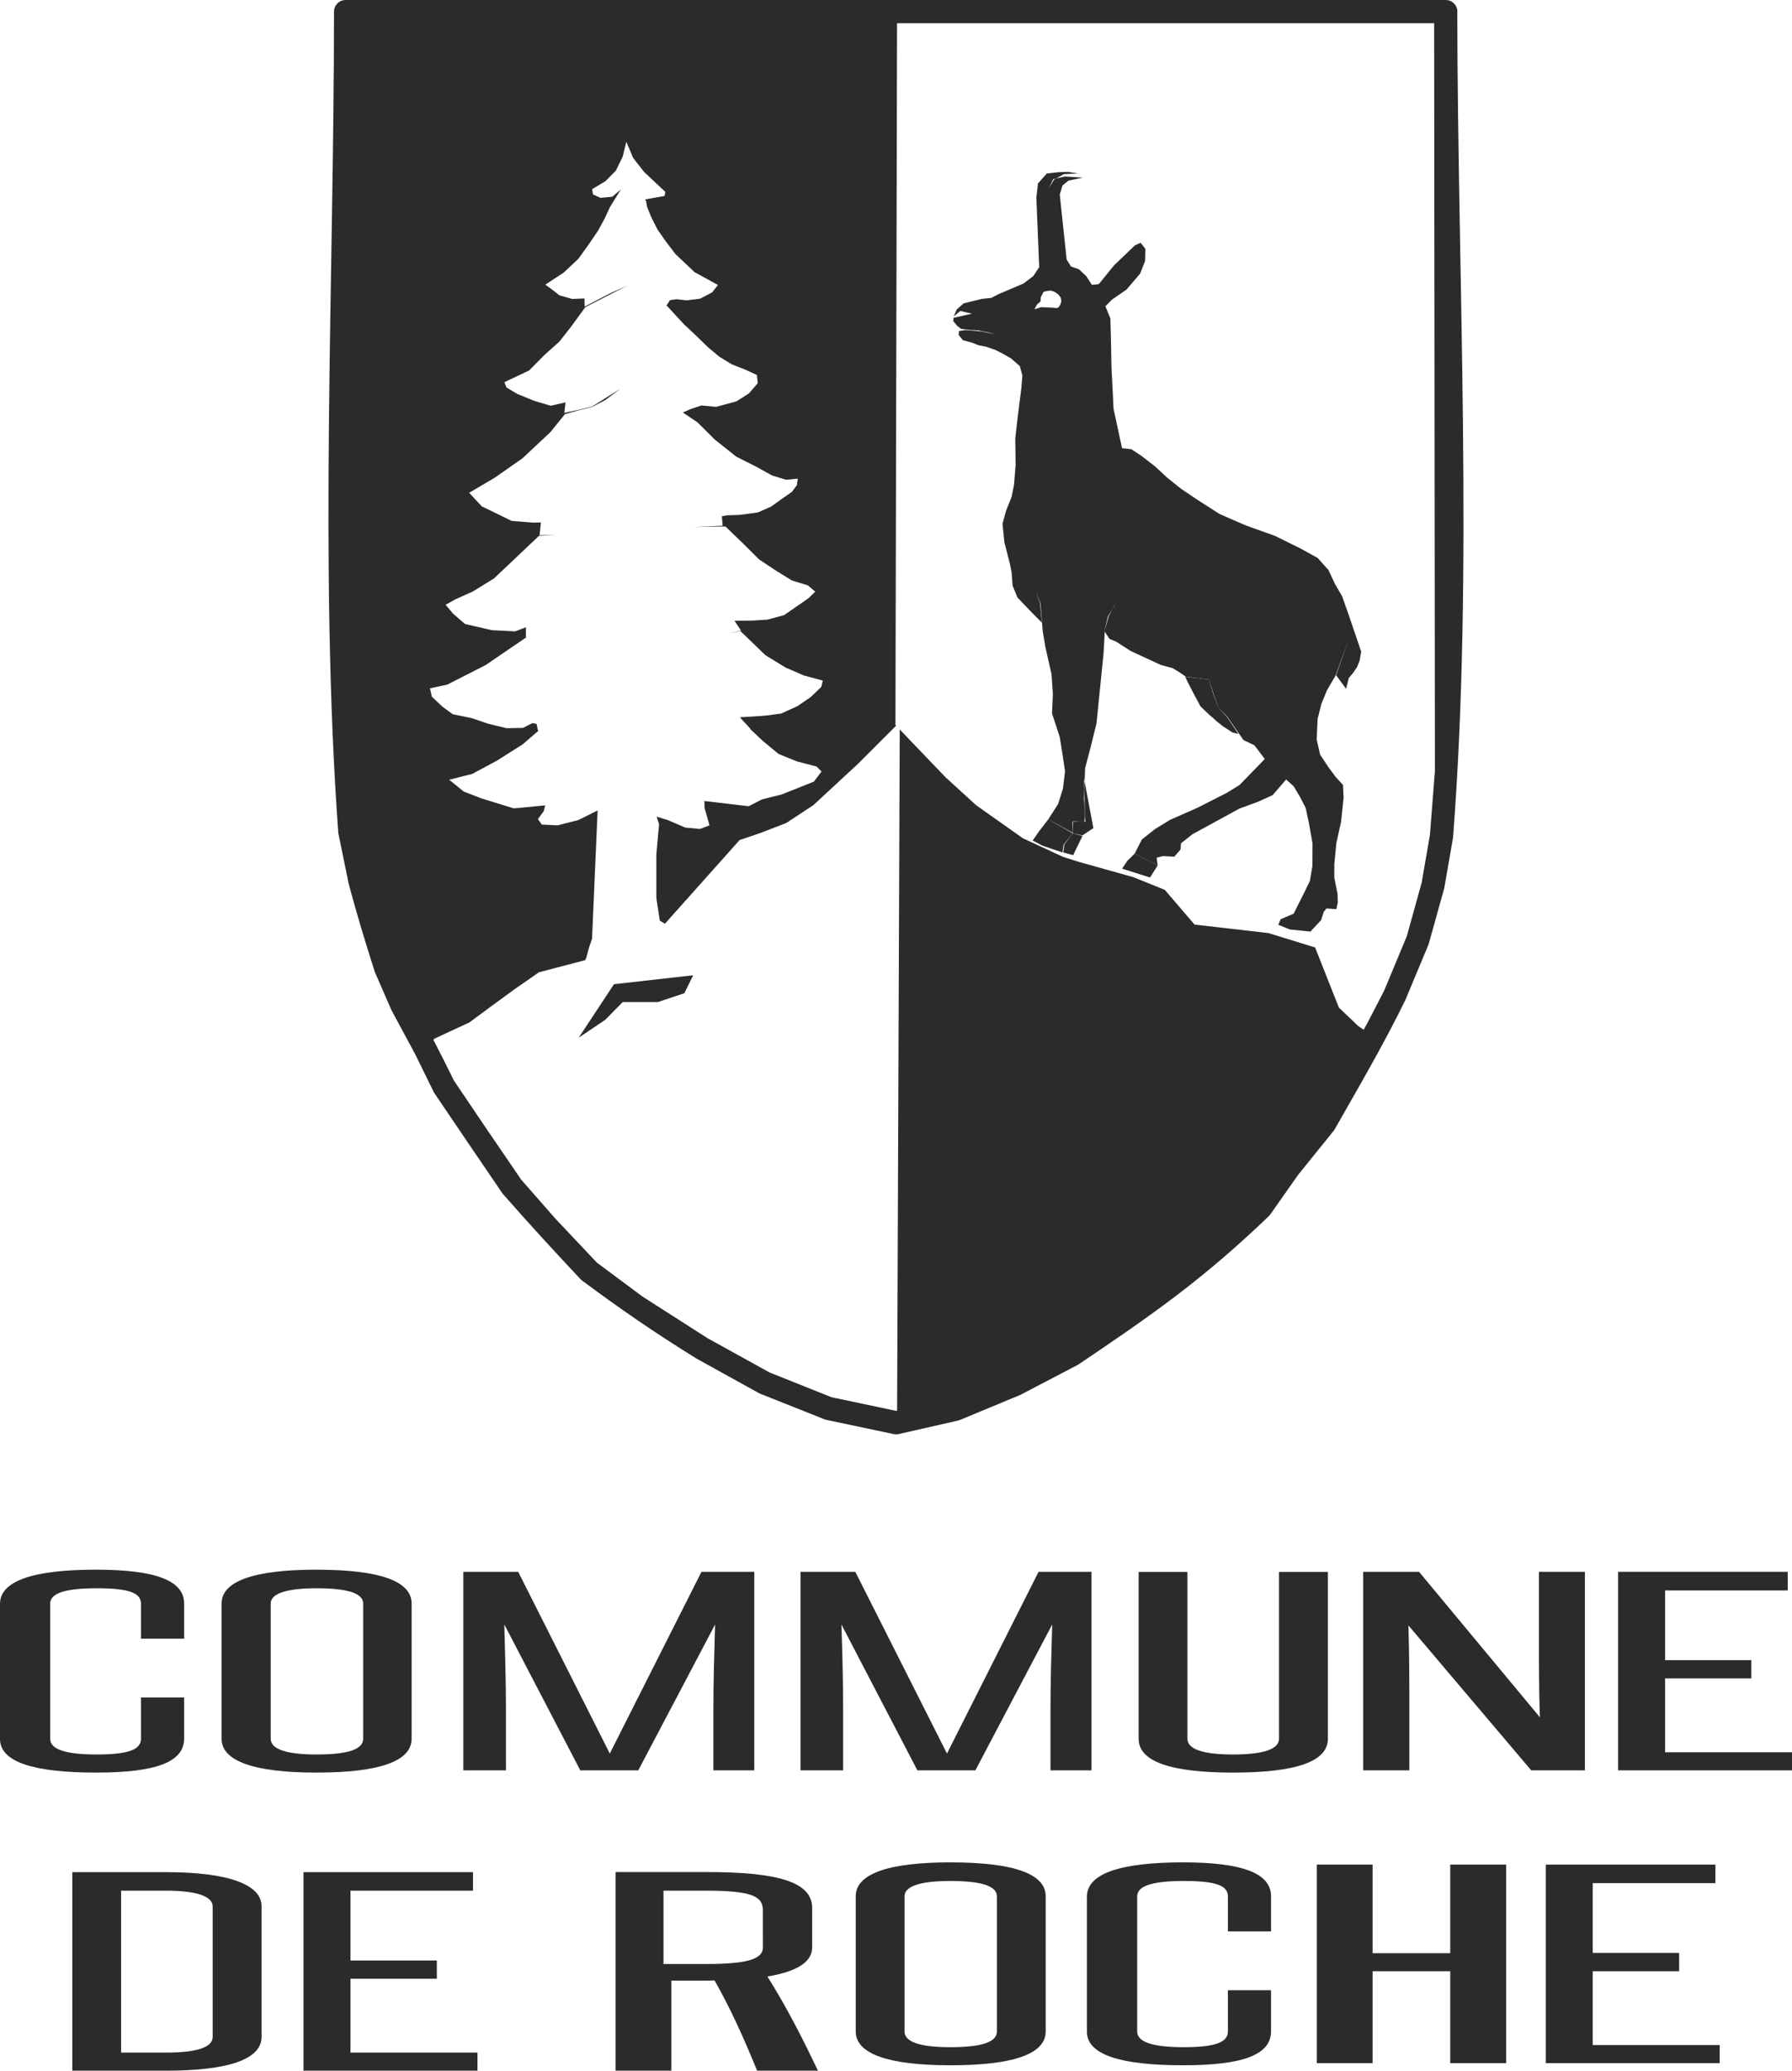
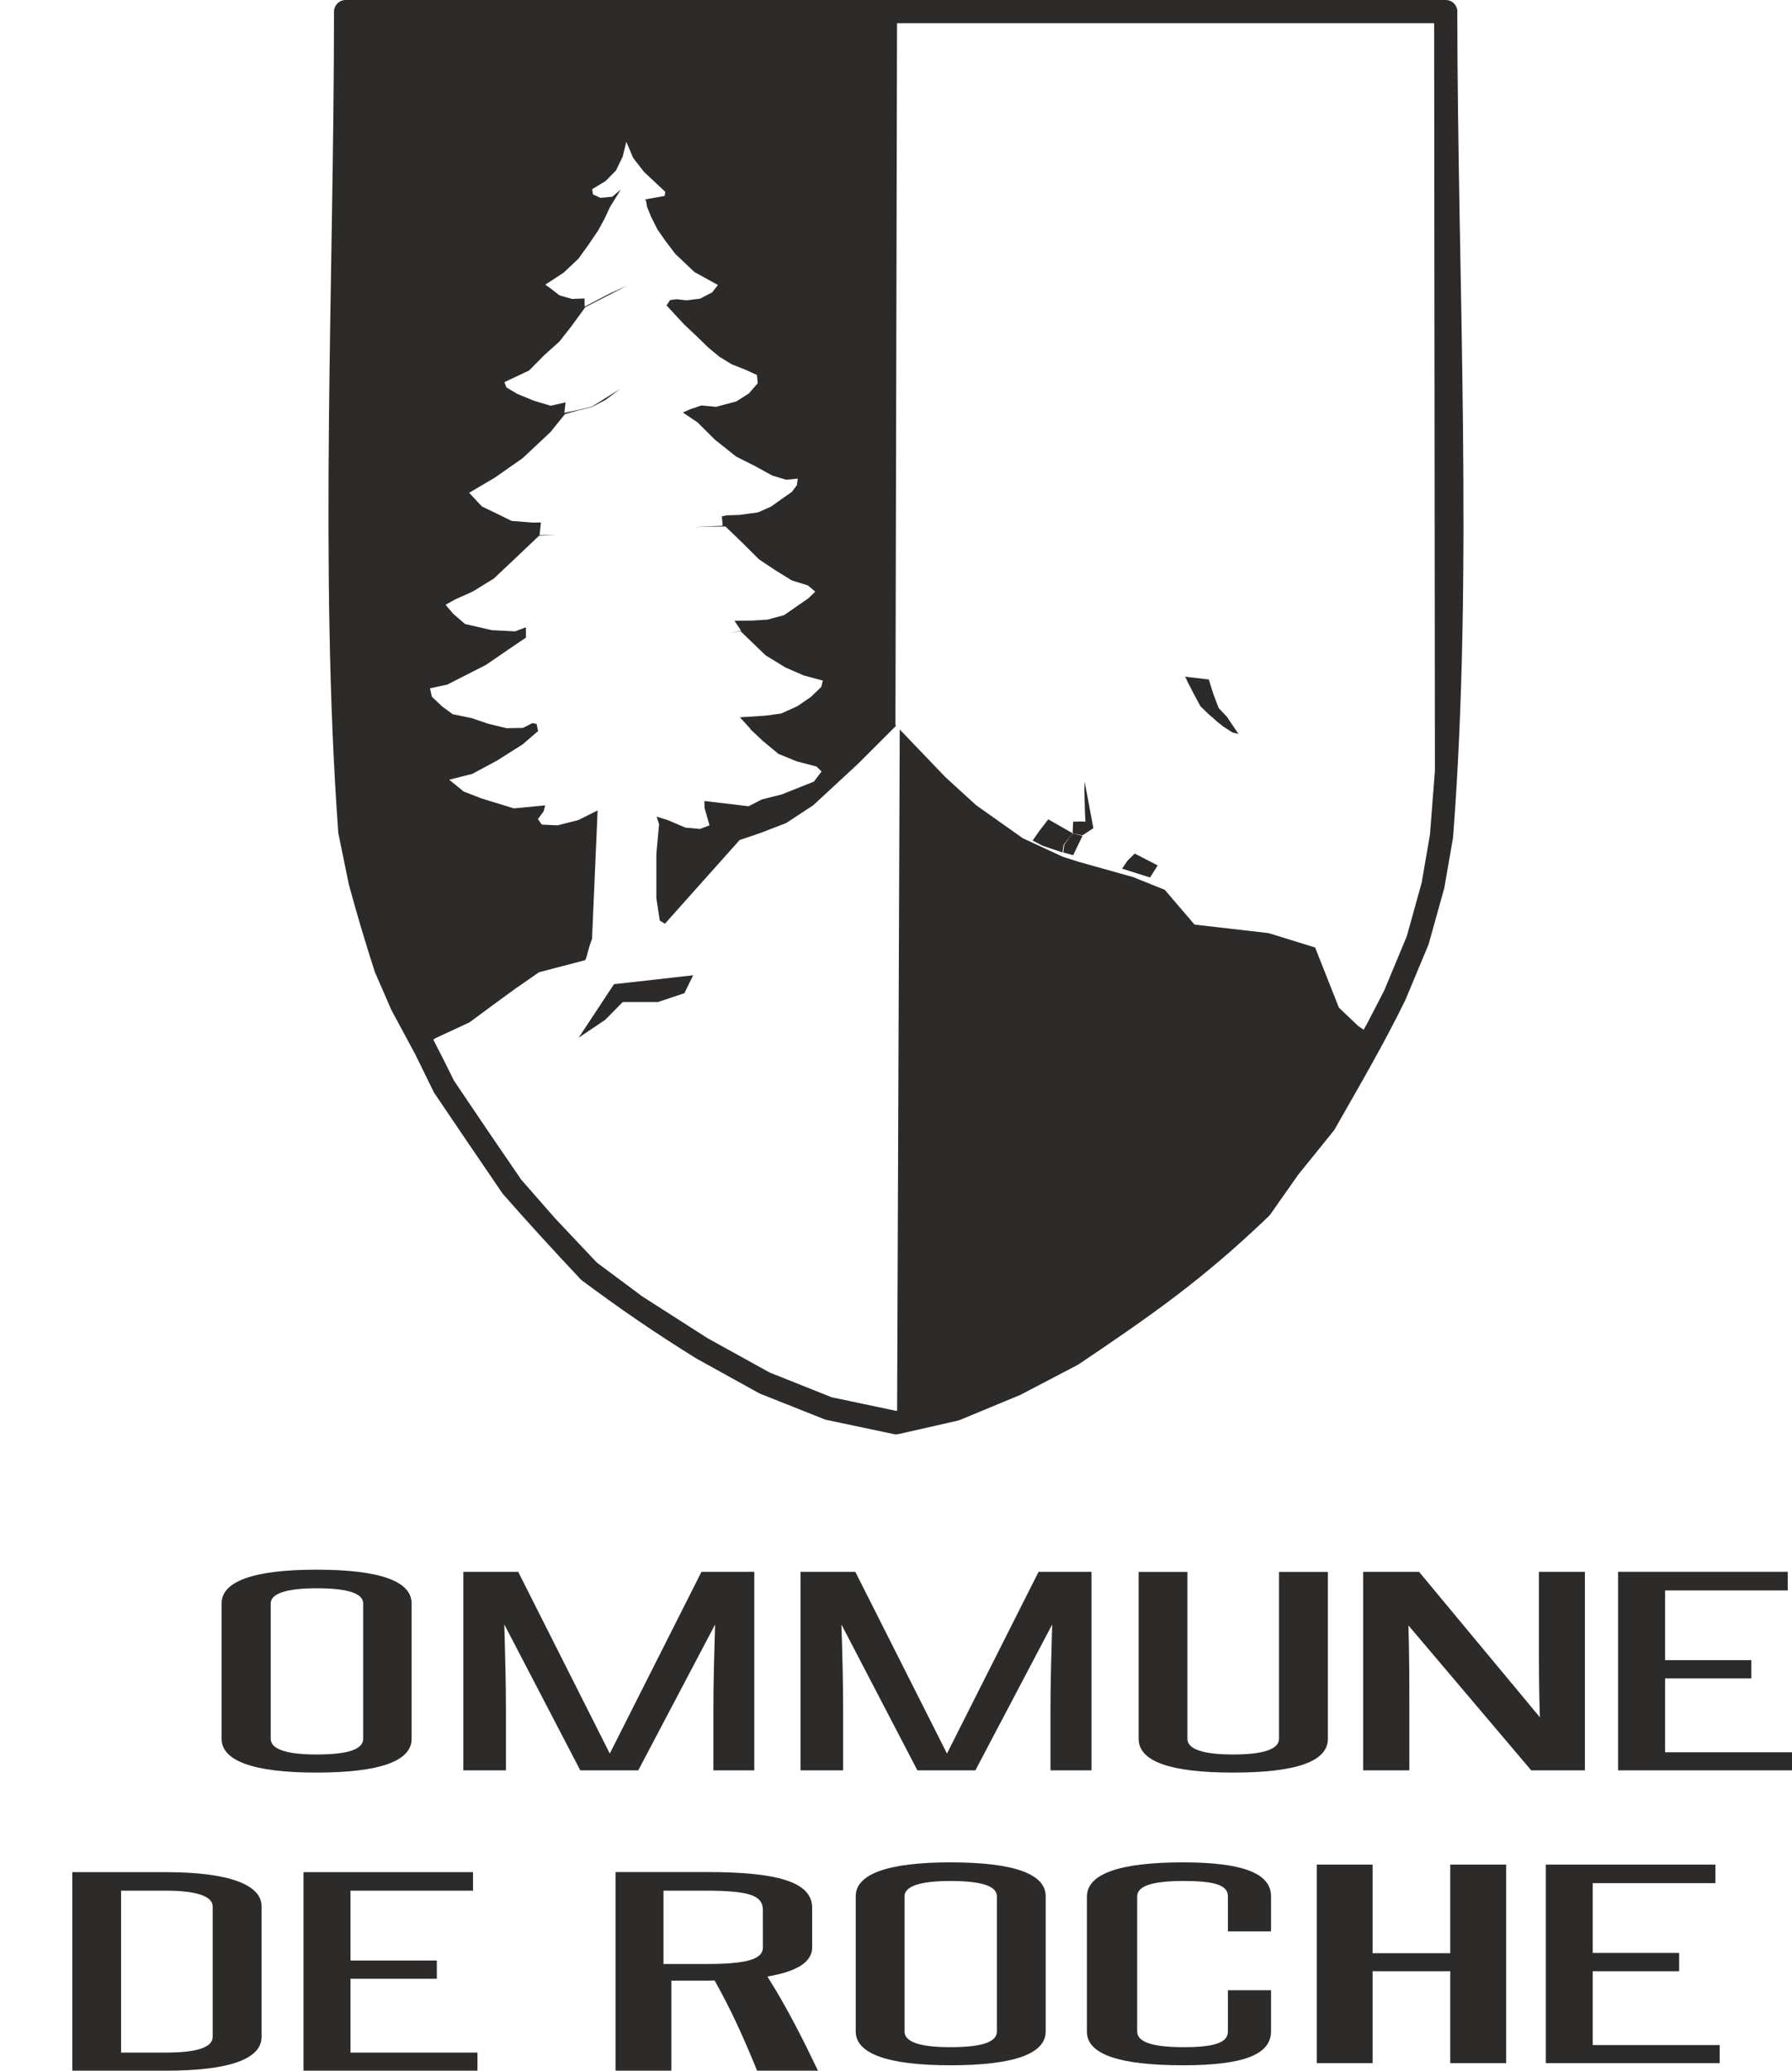
<svg xmlns="http://www.w3.org/2000/svg" version="1.1" id="Layer_1" x="0px" y="0px" width="208.971px" height="241.45px" viewBox="0 0 208.971 241.45" enable-background="new 0 0 208.971 241.45" xml:space="preserve">
  <g>
    <g>
      <g>
-         <path fill="#2C2B2A" d="M16.44,197.94h5.03v4.78c0,2.71-3.17,3.97-10.271,3.97c-7.351,0-11.2-1.26-11.2-3.92v-15.75     c0-2.67,3.85-3.99,11.2-3.99c6.92,0,10.271,1.26,10.271,3.94v4.109h-5.03V187c0-1.239-1.311-1.8-5.15-1.8     c-3.72,0-5.44,0.58-5.44,1.8v15.75c0,1.24,1.82,1.83,5.44,1.83c3.729,0,5.15-0.59,5.15-1.83V197.94z" />
        <path fill="#2C2B2A" d="M42.35,186.971c0-1.15-1.699-1.771-5.43-1.771c-3.529,0-5.35,0.62-5.35,1.771v15.779     c0,1.21,1.82,1.83,5.35,1.83c3.73,0,5.43-0.62,5.43-1.83V186.971z M25.84,186.971c0-2.561,3.681-3.94,11.041-3.94     c7.529,0,11.119,1.38,11.119,3.94v15.779c0,2.561-3.59,3.94-11.119,3.94c-7.36,0-11.041-1.38-11.041-3.94V186.971z" />
        <path fill="#2C2B2A" d="M83.19,206.431v-7c0-3.34,0.1-6.67,0.2-10.011l-8.961,17.011h-6.76l-8.859-17.011     C58.9,192.761,59,196.091,59,199.431v7h-4.97v-23.15h6.399l10.681,21.19l10.69-21.19h6.159v23.15H83.19z" />
        <path fill="#2C2B2A" d="M122.5,206.431v-7c0-3.34,0.1-6.67,0.2-10.011l-8.96,17.011h-6.76l-8.86-17.011     c0.11,3.341,0.2,6.671,0.2,10.011v7H93.35v-23.15h6.391l10.689,21.19l10.681-21.19h6.17v23.15H122.5z" />
        <path fill="#2C2B2A" d="M149.15,183.29h5.699v19.46c0,2.641-3.67,3.94-11.039,3.94c-7.34,0-11.03-1.3-11.03-3.94v-19.46h5.689     v19.46c0,1.21,1.811,1.83,5.33,1.83c3.53,0,5.351-0.62,5.351-1.83V183.29L149.15,183.29z" />
        <path fill="#2C2B2A" d="M178.561,206.431l-14.32-16.9c0.109,3.43,0.109,6.83,0.109,10.26v6.641h-5.39v-23.15h6.521l14.09,16.96     c-0.11-3.149-0.11-6.27-0.11-9.359v-7.601h5.36v23.15H178.561z" />
        <polygon fill="#2C2B2A" points="188.69,206.431 188.69,183.28 208.471,183.28 208.471,185.45 194.17,185.45 194.17,193.58      204.23,193.58 204.23,195.71 194.17,195.71 194.17,204.32 208.971,204.32 208.971,206.431    " />
      </g>
      <g>
        <path fill="#2C2B2A" d="M143.19,232.07h5.03v4.78c0,2.71-3.16,3.97-10.261,3.97c-7.36,0-11.21-1.26-11.21-3.91v-15.75     c0-2.68,3.85-4,11.21-4c6.931,0,10.261,1.271,10.261,3.95v4.1h-5.03v-4.079c0-1.24-1.311-1.801-5.14-1.801     c-3.721,0-5.44,0.59-5.44,1.801v15.75c0,1.239,1.819,1.829,5.44,1.829c3.729,0,5.14-0.59,5.14-1.829V232.07z" />
        <polygon fill="#2C2B2A" points="180.26,240.57 180.26,217.42 200.04,217.42 200.04,219.58 185.73,219.58 185.73,227.721      195.811,227.721 195.811,229.851 185.73,229.851 185.73,238.46 200.54,238.46 200.54,240.57    " />
        <polygon fill="#2C2B2A" points="35.391,241.45 35.391,218.301 55.16,218.301 55.16,220.46 40.87,220.46 40.87,228.601      50.94,228.601 50.94,230.73 40.87,230.73 40.87,239.341 55.68,239.341 55.68,241.45    " />
        <path fill="#2C2B2A" d="M24.801,222.29c0-1.149-1.82-1.83-5.44-1.83h-5.24v18.881h5.24c3.62,0,5.44-0.62,5.44-1.83V222.29z      M8.43,241.45v-23.149h10.94c7.36,0,11.13,1.489,11.13,3.96v15.25c0,2.58-3.77,3.939-11.13,3.939H8.43z" />
        <path fill="#2C2B2A" d="M88.96,222.73c0-1.62-1.31-2.271-6.649-2.271h-4.94v8.551h5.04c4.73,0,6.551-0.58,6.551-1.91     L88.96,222.73L88.96,222.73z M88.29,241.45c-1.45-3.55-2.989-7.04-4.96-10.52c-0.51,0.02-1.029,0.02-1.529,0.02H78.29v10.5h-6.51     v-23.16h10.69c8.14,0,12.239,1.13,12.239,4.17v4.61c0,1.69-1.72,2.81-5.22,3.4c2.311,3.659,4.189,7.409,5.9,10.979H88.29z" />
        <path fill="#2C2B2A" d="M116.25,221.11c0-1.16-1.71-1.78-5.439-1.78c-3.521,0-5.33,0.62-5.33,1.78v15.771     c0,1.22,1.811,1.829,5.33,1.829c3.729,0,5.439-0.609,5.439-1.829V221.11z M99.79,221.11c0-2.57,3.671-3.95,11.03-3.95     c7.53,0,11.12,1.38,11.12,3.95v15.771c0,2.56-3.59,3.939-11.12,3.939c-7.359,0-11.03-1.38-11.03-3.939V221.11z" />
        <polygon fill="#2C2B2A" points="169.12,240.57 169.12,229.851 160.061,229.851 160.061,240.57 153.561,240.57 153.561,217.42      160.061,217.42 160.061,227.75 169.12,227.75 169.12,217.42 175.641,217.42 175.641,240.57    " />
      </g>
    </g>
    <g>
      <polygon fill="#2C2B2A" points="69.04,109.46 69.69,94.5 67.45,95.62 65.02,96.24 63.18,96.15 62.73,95.511 63.4,94.591     63.58,93.91 59.92,94.261 56.15,93.101 54.08,92.301 52.381,90.92 55.07,90.24 57.971,88.681 60.94,86.801 62.811,85.19     62.73,85.181 62.57,84.41 62.09,84.32 60.971,84.881 59.061,84.91 56.891,84.381 55.02,83.74 52.79,83.28 51.59,82.4 50.36,81.24     50.141,80.261 52.15,79.83 53.84,78.971 56.65,77.54 59.34,75.7 61.381,74.311 61.33,74.311 61.33,73.141 60.07,73.62     57.35,73.48 54.23,72.761 52.86,71.58 51.96,70.521 53.09,69.891 55.12,68.98 57.59,67.46 60.26,64.94 62.85,62.48 64.82,62.381     62.92,62.41 63.08,60.92 62.18,60.94 59.66,60.74 57.93,59.891 56.19,59.051 54.71,57.46 57.68,55.71 60.94,53.431 64.19,50.381     65.881,48.29 67.33,47.881 68.99,47.48 70.61,46.631 72.33,45.341 68.99,47.431 67.33,47.82 65.811,48.141 65.95,46.92     64.221,47.311 62.27,46.73 60.32,45.931 59.061,45.181 58.82,44.561 61.7,43.2 63.5,41.381 65.221,39.841 66.62,38.061     68.25,35.82 73.17,33.29 71.131,34.21 68.18,35.75 68.16,34.801 66.721,34.86 65.24,34.44 64.19,33.62 63.59,33.19 65.73,31.79     67.45,30.17 68.631,28.53 69.75,26.88 70.51,25.48 71.131,24.141 72.4,22.091 71.4,22.94 70.03,23.07 69.15,22.67 69.051,22.061     70.61,21.12 71.83,19.88 72.61,18.271 73.04,16.53 73.83,18.41 75.11,20.051 77.59,22.38 77.5,22.851 75.69,23.17 75.21,23.271     75.34,23.42 75.45,24.101 75.93,25.29 76.67,26.761 77.62,28.12 78.76,29.62 80.98,31.721 83.721,33.23 83.051,34.091     81.631,34.83 80.061,35.021 78.9,34.891 78.141,34.99 77.71,35.63 77.76,35.65 79.77,37.82 81.141,39.11 82.57,40.5     83.881,41.591 85.33,42.48 86.95,43.12 88.27,43.73 88.36,44.69 87.34,45.87 85.86,46.811 83.5,47.44 81.79,47.28 80.54,47.7     79.631,48.101 81.34,49.25 83.37,51.271 85.86,53.25 87.98,54.311 90.051,55.45 91.67,55.94 93.03,55.811 92.93,56.57     92.34,57.36 91.061,58.25 89.92,59.07 88.381,59.75 86.25,60.04 84.73,60.091 84.18,60.2 84.27,61.301 80.91,61.46 82.551,61.42     84.6,61.391 86.69,63.41 88.51,65.221 90.41,66.49 92.34,67.681 94.21,68.261 95.07,68.99 94.27,69.761 92.99,70.65 91.43,71.73     89.5,72.25 87.78,72.36 85.65,72.381 86.41,73.521 85.11,73.851 86.34,73.58 89.26,76.4 91.59,77.83 93.73,78.761 95.95,79.36     95.77,80.101 94.551,81.271 92.99,82.341 91.1,83.2 89.23,83.45 86.28,83.641 87.52,84.99 87.471,85 88.94,86.381 90.78,87.91     92.92,88.78 95.221,89.381 95.801,89.96 94.91,91.141 91.141,92.641 88.86,93.21 87.301,94.011 82.141,93.4 82.16,94.21     82.74,96.24 81.62,96.66 79.92,96.5 77.85,95.62 76.57,95.221 76.86,96.12 76.73,97.49 76.54,99.601 76.54,102.12 76.54,104.721     76.94,107.351 77.54,107.71 86.25,97.95 88.62,97.15 91.68,95.971 94.84,93.891 100.08,89.04 104.5,84.62 104.42,84.54     104.61,1.36 40.311,1.36 40.311,90.19 40.801,97.011 41.98,102.73 43.28,107.561 44.95,112.79 46.83,117.131 49.6,122.271     51.78,126.71 55.641,132.431 59.69,138.36 59.87,138.57 57.52,135.04 54.561,130.58 51.9,126.73 49.53,121.98 50.71,121.091     54.75,119.21 57.43,117.23 60,115.351 62.85,113.37 68.24,111.96 68.37,111.67 68.7,110.46   " />
      <polygon fill="#2C2B2A" points="80.83,113.721 71.6,114.761 67.48,121 70.57,118.92 72.62,116.841 76.73,116.841 79.811,115.811       " />
      <polygon fill="#2C2B2A" points="104.92,85.061 104.61,165.87 111.43,164.32 116.27,162.311 117.99,161.45 122.16,159.08     127.5,155.82 132.551,152.561 137.03,149.67 139.2,147.92 142.061,145.45 147.17,140.62 150.29,136.19 153.15,132.65     159.58,121.891 160.16,120.83 158.41,119.66 156.131,117.49 153.36,110.48 147.92,108.801 139.301,107.811 135.83,103.761     132.16,102.28 125.811,100.5 123.93,99.9 119.27,97.74 113.83,93.891 110.26,90.631   " />
-       <path fill="#2C2B2A" d="M129.721,71.021l0.199-0.38l1.03-0.96l-0.97,0.91L129.721,71.021z M128.82,73.53l0.01-0.1l0.37-1.54    l0.521-0.87l-0.44,0.87L128.82,73.53z M128.82,73.65l-0.02-0.03l0.02-0.09V73.65z M140.96,79.23l0.07,0.01L140.96,79.23z     M123.16,20.811l-0.25,0.14l-0.59,0.97l0.49-1.02L123.16,20.811z M120.82,69.021l0.52,1.37l0.25,3.17l0.301,1.82l0.729,3.239    l0.16,2.311l-0.101,2.26l0.9,2.74l0.301,1.89l0.319,2.1l-0.25,2.051l-0.56,1.779l-1.15,1.79l2.85,1.561v-0.19l-0.02-1.1h0.07    v-0.05l0.93,0.029l0.4-0.01l0.06-0.68l-0.01-0.33l-0.11-1.68l0.04-0.98l-0.04-1.38l0.07,0.39l0.06-1.55l0.66-2.51l0.67-2.72    l0.82-8.16l0.09-1.57l0.04-0.96l0.57,0.85l0.77,0.32l1.7,1.09l3.521,1.63l1.35,0.36l0.92,0.56l0.62,0.431l2.689,0.34l0.58,1.729    l0.57,1.601l0.97,0.96l1.92,2.77l1.28,0.61l1.21,1.6l-2.939,3.03l-1.511,0.93l-3.39,1.721l-3.19,1.41l-1.77,1.079l-1.53,1.211    l-0.84,1.649l2.68,1.38l-0.119-0.899l0.729-0.19l1.33,0.07l0.72-0.83l0.061-0.73l1.34-1.06l5.479-2.99l2.181-0.8l1.689-0.771    l1.57-1.819l0.88,0.79l0.739,1.239l0.66,1.28l0.391,1.83l0.41,2.33L153.04,101l-0.29,1.721l-0.58,1.199l-0.85,1.69l-0.46,0.93    l-1.53,0.65l-0.26,0.65l1.34,0.539l2.4,0.25l1.25-1.34l0.31-0.979l0.32-0.38l1.149,0.08l0.17-0.801l-0.039-1.01l-0.371-1.859    v-1.58l0.24-2.471l0.541-2.43l0.129-1.18L156.68,93l-0.069-1.47l-0.851-0.93l-0.829-1.12l-0.99-1.49l-0.399-1.76l0.109-2.4    l0.43-1.729l0.65-1.59l1.02-1.75l1.57-4.341l-1.51,4.311l1.16,1.59l0.32-1.27l0.469-0.551l0.48-0.699l0.311-0.761l0.18-1.069    l-1.57-4.601l-0.649-1.84l-0.86-1.479l-0.73-1.58l-1.279-1.42l-2-1.101l-2.98-1.47l-3.38-1.21l-3.04-1.32l-2.609-1.67l-1.91-1.29    l-1.6-1.28l-1.48-1.369l-1.561-1.2l-1.149-0.761l-1.091-0.119l-0.989-4.61l-0.11-2.28l-0.13-2.52l-0.06-3.23l-0.07-2.5l-0.58-1.41    l0.79-0.79l1.67-1.149l1.591-1.87l0.579-1.48l0.03-1.409l-0.55-0.7l-0.671,0.3l-2.42,2.32l-1.789,2.199l-0.801,0.091l-0.66-1.021    l-0.84-0.79l-0.939-0.34l-0.51-0.81l-0.801-7.57l0.32-1.07l0.699-0.56l1.681-0.351l-2.11-0.13l-1.01,0.23l0.9-0.51l1.64-0.07    l-1.14-0.19l-1.15,0.04l-1.34,0.15l-1.03,1.16l-0.189,1.649l0.329,8.11l-0.68,1.03l-1.15,0.88l-1.5,0.64l-1.369,0.58l-0.891,0.46    l-1.08,0.11l-1.119,0.27l-1.03,0.26l-0.79,0.7l-0.36,0.82l0.771-0.64l1.35,0.319l-2.14,0.48l-0.03,0.39l0.45,0.54l0.46,0.36    l0.99,0.12l1.039,0.06l1.101,0.22l0.83,0.23l-1.49-0.32l-1.03-0.1l-0.96-0.07l-0.729,0.11l-0.03,0.47l0.49,0.6l1.02,0.271    l0.82,0.32l0.899,0.18l1.011,0.35l0.87,0.431l0.99,0.569l1.029,0.9l0.301,1.1l-0.121,1.45l-0.42,3.351l-0.289,2.52l0.039,3.09    l-0.18,2.3l-0.29,1.44l-0.649,1.63l-0.41,1.5l0.22,2.16l0.61,2.38l0.229,1.1l0.12,1.58l0.57,1.391l1.719,1.79l1.121,1.13    l-0.211-2.23L120.82,69.021L120.82,69.021z M123.29,35.92l-1.06-0.069l-0.82-0.03l-0.78,0.24l0.29-0.54l0.42-0.38l0.03-0.48    l0.32-0.63c0.13-0.04,0.47-0.13,0.659-0.13c0.201-0.03,0.351,0.01,0.511,0.09c0.19,0.05,0.37,0.22,0.521,0.32    c0.129,0.14,0.279,0.29,0.329,0.46c0.05,0.18,0.08,0.34,0.021,0.53C123.66,35.49,123.51,35.851,123.29,35.92z" />
      <path fill="#2C2B2A" d="M125.08,97.16l-2.84-1.62l-1.07,1.391l-0.75,1.08l1.17,0.609l2.311,0.78l0.12-0.89l0.81-1.011    L125.08,97.16L125.08,97.16z M125.08,97.16l-0.05-0.01L125.08,97.16z" />
      <polygon fill="#2C2B2A" points="124.83,97.5 124.11,98.49 123.99,99.4 125.141,99.721 126.23,97.471 125.1,97.17   " />
      <polygon fill="#2C2B2A" points="125.12,97.17 126.23,97.41 127.5,96.561 126.48,91.12 126.45,92.101 126.52,94.771 126.58,95.811     126.07,95.79 125.141,95.811 125.09,96.91 125.1,97.11 125.09,97.101 125.08,97.16 125.1,97.17   " />
      <polygon fill="#2C2B2A" points="131.48,100.36 130.85,101.29 134.11,102.32 135,100.91 132.32,99.53   " />
      <path fill="#2C2B2A" d="M144.07,85.49l0.29,0.03L144.07,85.49z M139.12,80.74l0.87,1.62l1.05,1.01l0.4,0.33l0.479,0.44l0.75,0.59    l1.07,0.689l0.311,0.07h0.02l0.35,0.09l-1.35-2l-0.96-1.02l-0.63-1.67l-0.52-1.66l-2.641-0.311l-0.05-0.029l-0.07-0.01l0.86,1.859    l-0.51-1.18L139.12,80.74z" />
      <path fill="#2C2B2A" d="M40.311,0H168.59c0.75,0,1.36,0.61,1.36,1.36l-0.01,0.11c0.04,31.239,1.89,65.25-0.49,96.13l-0.021,0.16    l-0.989,5.689c-0.011,0.08-0.03,0.15-0.05,0.22l-1.761,6.32l-0.05,0.16l-2.68,6.42c-2.49,5.13-5.461,10.19-8.28,15.15    c-0.04,0.06-0.08,0.12-0.13,0.18l-4.11,5.09l-3.239,4.61c-0.07,0.09-0.141,0.17-0.211,0.24c-7.64,7.329-13.49,11.42-22.209,17.29    l-0.131,0.069l-6.619,3.46l-7.021,2.91c-0.101,0.04-0.19,0.07-0.29,0.09l-6.87,1.561c-0.19,0.04-0.39,0.04-0.58,0l-7.899-1.67    c-0.11-0.03-0.221-0.061-0.311-0.11l-7.34-2.92l-0.15-0.07l-7.32-4.05c-4.959-3.09-8.68-5.64-13.31-9.08    c-0.06-0.05-0.12-0.1-0.18-0.16c-3.14-3.34-6.011-6.47-9.03-9.91l-0.1-0.13c-2.65-3.88-5.28-7.75-7.91-11.649    c-0.061-0.08-0.1-0.17-0.141-0.261l-2.109-4.3l-2.771-5.14l-1.93-4.44l-0.04-0.13c-1.13-3.51-2.04-6.56-3-10.12l-1.189-5.8    l-0.031-0.18c-2.239-30.76-0.5-64.63-0.5-95.74C38.949,0.61,39.56,0,40.311,0L40.311,0z M167.24,2.71H41.67v87.46l0.48,6.671    c0.77,3.739,1.46,6.699,2.439,10.369l1.641,5.12l1.8,4.17c1.74,3.24,3.3,6.221,4.91,9.511l3.83,5.67l4,5.859l3.96,4.521    l4.869,5.16l5.32,3.96l7.61,4.87l7.22,3.989l7.21,2.88l7.53,1.591l6.51-1.48l6.75-2.8l6.551-3.41c3.939-2.65,7.739-5.27,11.629-8    l5.061-4.08l5-4.8c2.52-3.58,4.561-6.23,7.33-9.66c2.09-3.67,4.12-7.33,6.16-11.04l1.939-3.75l2.631-6.32l1.729-6.22l0.97-5.609    l0.58-7.45L167.24,2.71z" />
    </g>
  </g>
  <g>
</g>
  <g>
</g>
  <g>
</g>
  <g>
</g>
  <g>
</g>
  <g>
</g>
</svg>